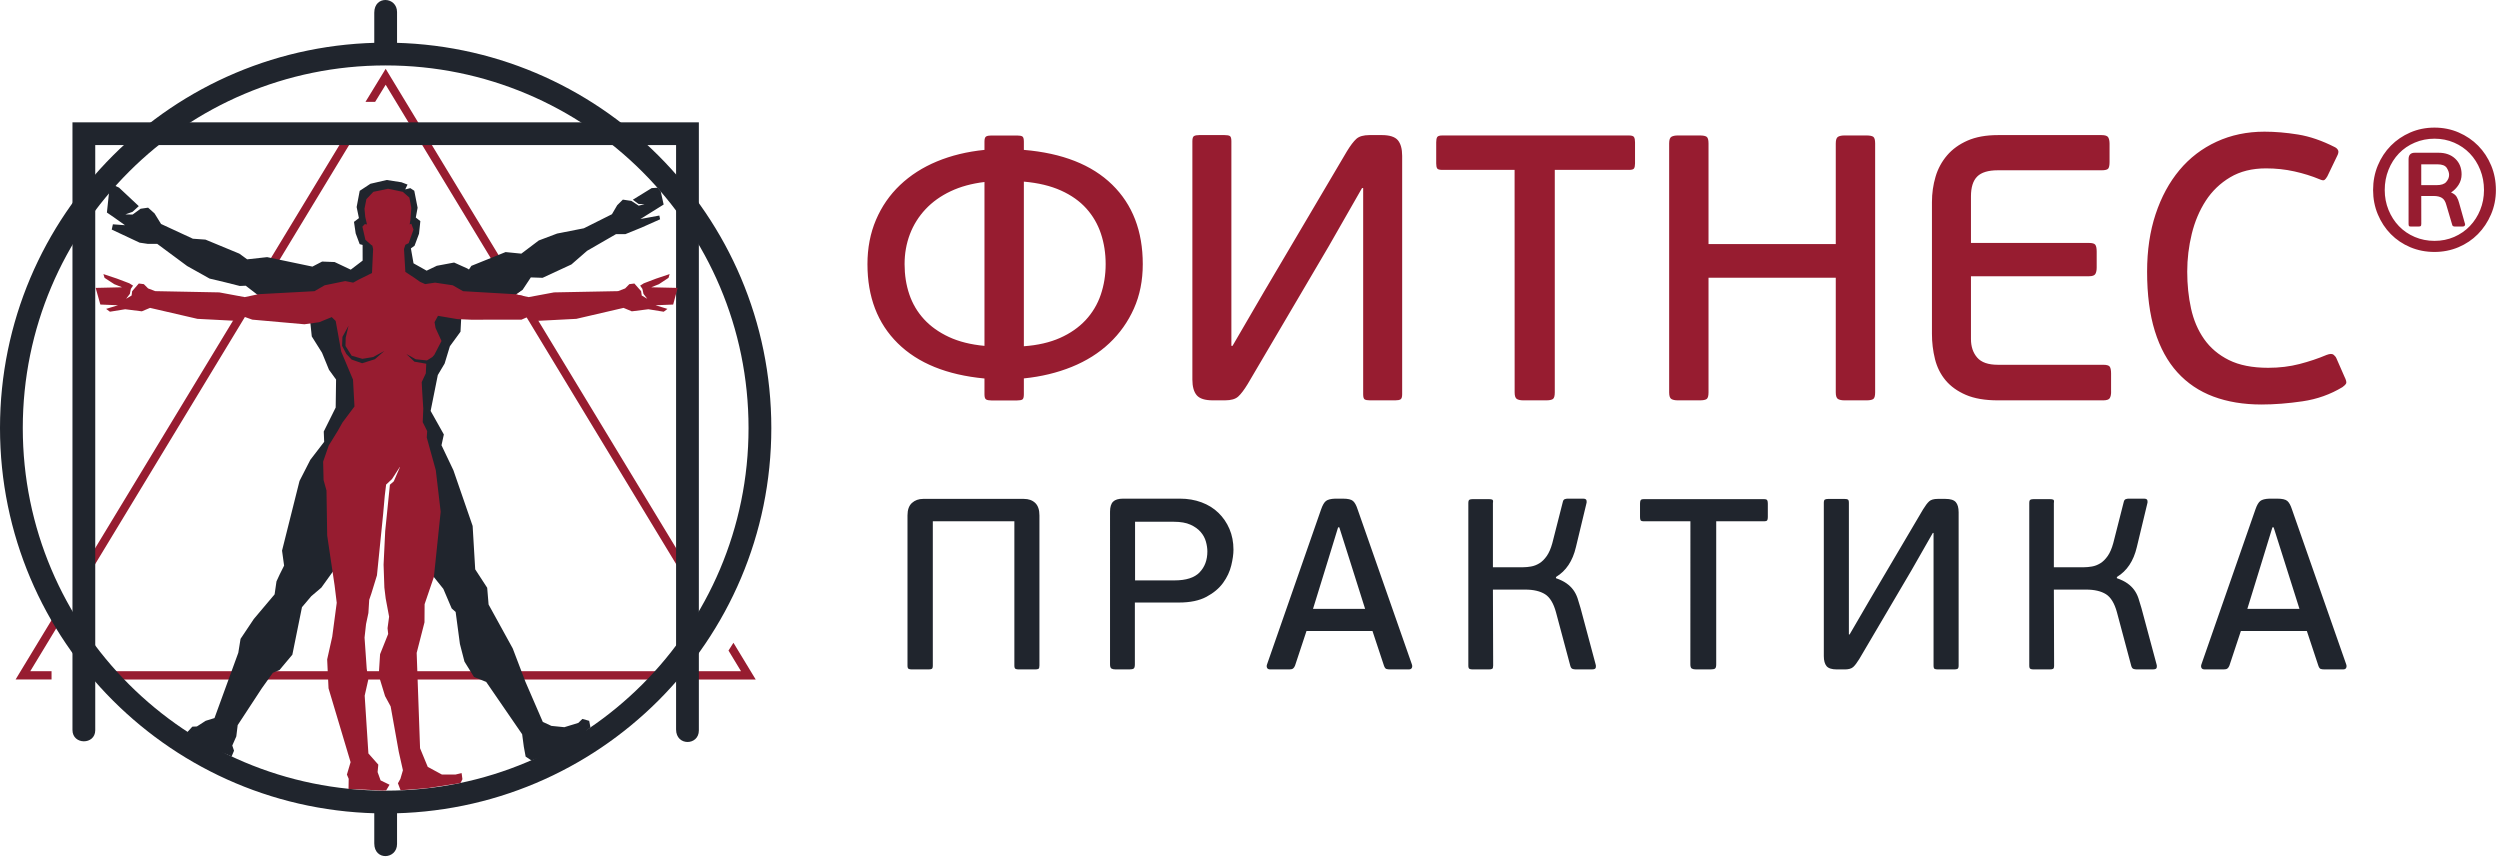
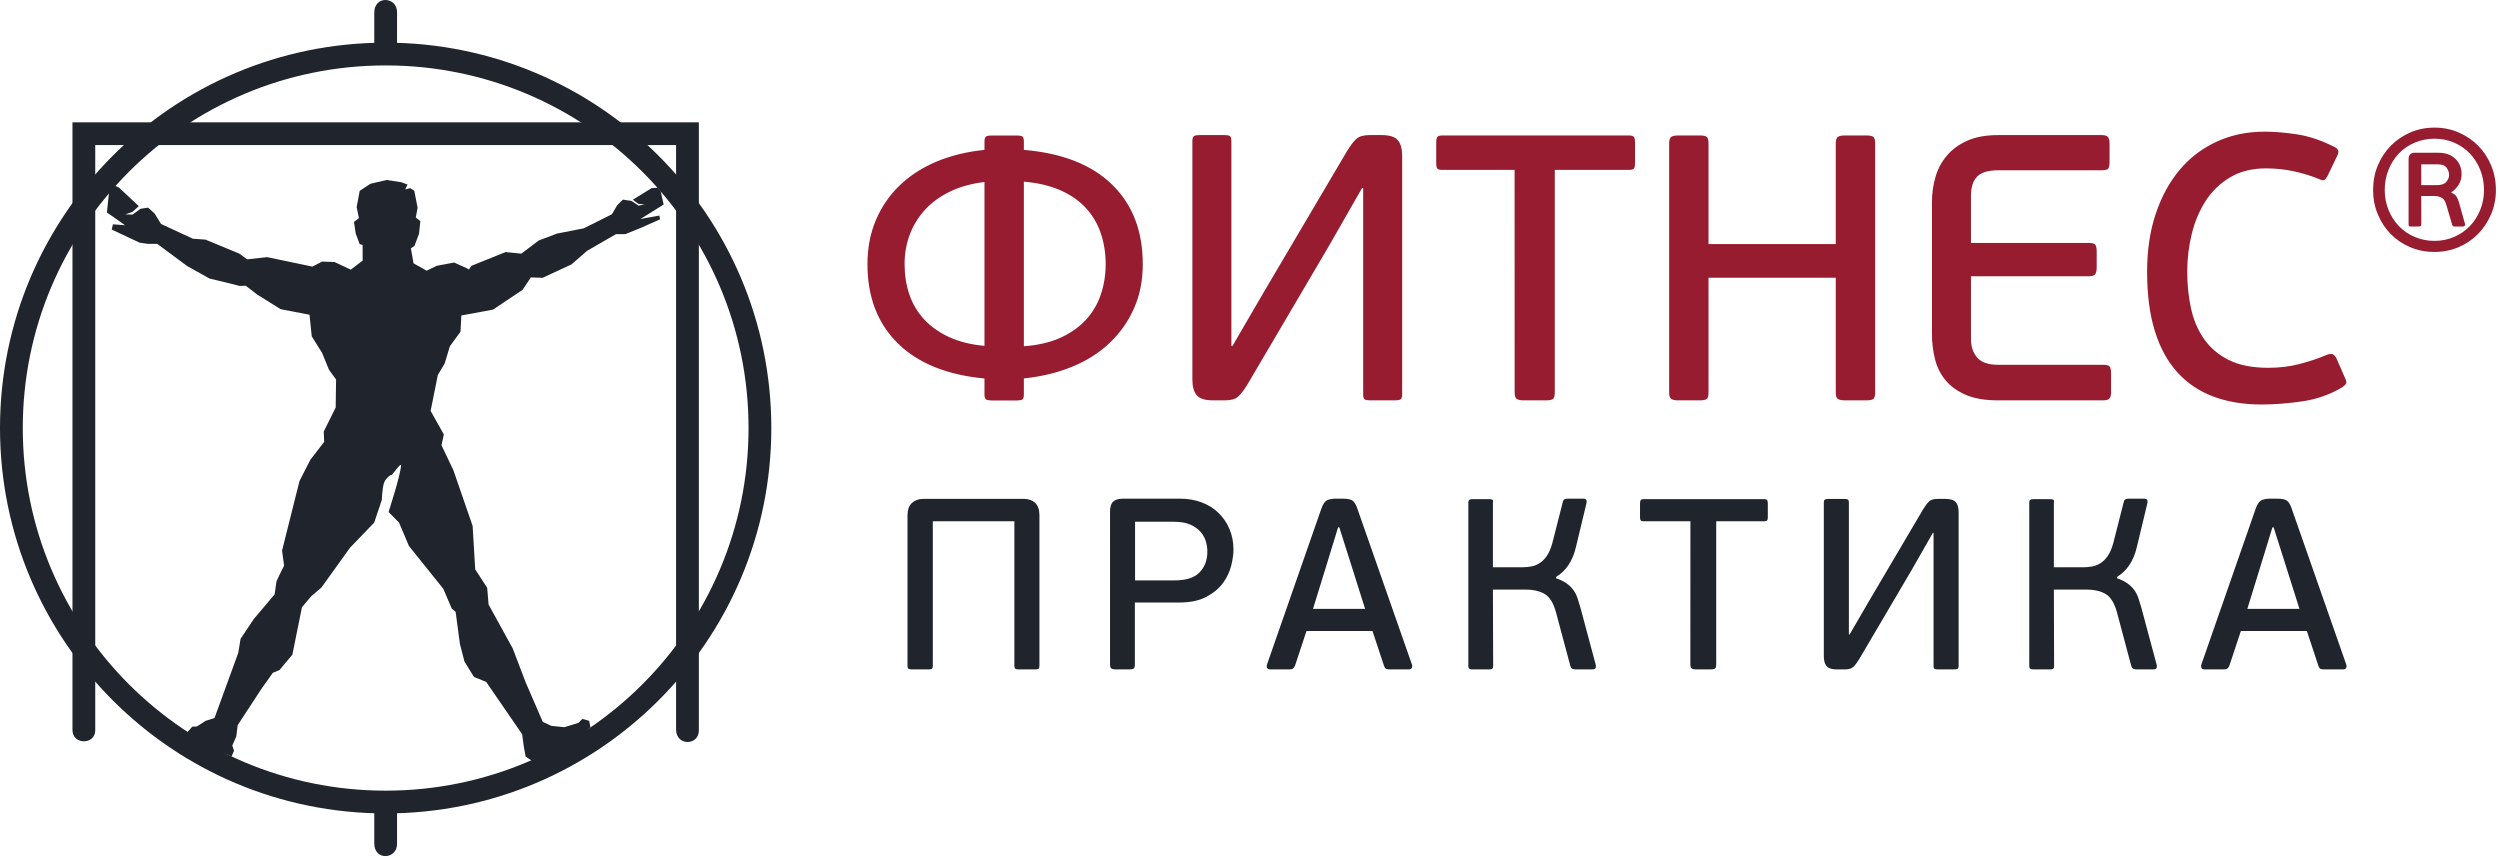
<svg xmlns="http://www.w3.org/2000/svg" width="568" height="195" viewBox="0 0 568 195" fill="none">
  <path d="M236.16 151.21V117.108C236.16 115.819 235.836 114.871 235.193 114.261C234.55 113.652 233.691 113.35 232.623 113.35H209.721C208.725 113.35 207.886 113.654 207.203 114.261C206.521 114.869 206.182 115.819 206.182 117.108V151.21C206.182 151.626 206.263 151.865 206.431 151.957C206.6 152.048 206.847 152.094 207.18 152.094H210.94C211.307 152.094 211.567 152.049 211.715 151.957C211.863 151.864 211.936 151.616 211.936 151.21V118.436H230.464V151.21C230.464 151.626 230.547 151.865 230.714 151.957C230.88 152.048 231.13 152.094 231.46 152.094H235.164C235.533 152.094 235.791 152.049 235.94 151.957C236.089 151.864 236.16 151.616 236.16 151.21V151.21ZM252.198 150.933C252.198 151.449 252.311 151.772 252.531 151.9C252.752 152.027 253.066 152.093 253.472 152.093H256.57C257.048 152.093 257.381 152.029 257.565 151.9C257.749 151.771 257.842 151.448 257.842 150.933V136.895H267.854C270.397 136.895 272.48 136.462 274.101 135.596C275.723 134.73 276.987 133.67 277.892 132.418C278.797 131.165 279.411 129.847 279.744 128.465C280.077 127.082 280.243 125.894 280.243 124.899C280.243 123.168 279.938 121.593 279.331 120.174C278.723 118.755 277.882 117.532 276.813 116.5C275.745 115.467 274.462 114.674 272.97 114.123C271.477 113.572 269.844 113.292 268.075 113.292H255.188C254.117 113.292 253.353 113.523 252.891 113.983C252.429 114.442 252.199 115.209 252.199 116.277L252.198 150.933ZM272.554 130.041C271.374 131.258 269.474 131.865 266.857 131.865H257.886V118.544H266.682C268.229 118.544 269.491 118.765 270.469 119.206C271.447 119.648 272.219 120.202 272.792 120.866C273.365 121.529 273.759 122.256 273.981 123.049C274.202 123.841 274.314 124.589 274.314 125.287C274.314 127.241 273.724 128.825 272.542 130.041H272.554ZM320.055 152.093C320.422 152.093 320.662 151.974 320.775 151.734C320.887 151.494 320.884 151.229 320.775 150.932L308.451 115.727C308.156 114.807 307.806 114.17 307.401 113.821C306.995 113.471 306.24 113.295 305.133 113.295H303.308C302.348 113.332 301.668 113.507 301.262 113.821C300.856 114.135 300.487 114.769 300.155 115.727L287.877 150.933C287.765 151.23 287.765 151.494 287.877 151.735C287.989 151.977 288.243 152.094 288.652 152.094H292.911C293.316 152.094 293.611 152.021 293.795 151.874C293.979 151.726 294.128 151.506 294.238 151.21L296.837 143.362H311.827L314.426 151.21C314.575 151.652 314.759 151.912 314.98 151.985C315.202 152.058 315.515 152.094 315.921 152.094L320.055 152.093ZM310.153 138.33H298.318L301.692 127.387L304.014 119.815H304.291L306.78 127.663L310.153 138.33ZM353.516 131.089C355.803 129.728 357.317 127.451 358.052 124.291L360.43 114.399C360.505 114.215 360.513 113.983 360.457 113.706C360.401 113.43 360.135 113.291 359.656 113.291H356.171C355.955 113.296 355.741 113.334 355.536 113.403C355.296 113.476 355.138 113.697 355.065 114.066L352.687 123.407C352.354 124.623 351.932 125.599 351.415 126.335C350.898 127.07 350.337 127.626 349.728 127.993C349.118 128.36 348.493 128.602 347.847 128.71C347.254 128.817 346.652 128.874 346.049 128.878H339.191V114.285C339.266 113.87 339.226 113.63 339.08 113.539C338.935 113.447 338.675 113.402 338.305 113.402H334.602C334.269 113.402 334.019 113.446 333.855 113.539C333.691 113.631 333.605 113.88 333.605 114.285V151.21C333.605 151.626 333.689 151.865 333.855 151.957C334.022 152.048 334.269 152.094 334.602 152.094H338.25C338.621 152.094 338.878 152.049 339.026 151.957C339.175 151.864 339.247 151.616 339.247 151.21L339.192 133.954H346.494C348.411 133.954 349.922 134.308 351.03 135.004C352.138 135.701 352.965 137.068 353.516 139.095L356.783 151.309C356.891 151.676 357.06 151.9 357.28 151.972C357.501 152.045 357.704 152.082 357.888 152.082H361.761C362.239 152.082 362.508 151.944 362.562 151.668C362.616 151.391 362.608 151.162 362.535 150.977L359.105 138.166L358.414 135.9C358.175 135.202 357.852 134.575 357.447 134.022C357.041 133.469 356.523 132.972 355.897 132.529C355.27 132.086 354.478 131.701 353.518 131.368L353.516 131.089ZM384.049 150.931C384.049 151.447 384.16 151.77 384.381 151.898C384.603 152.025 384.916 152.091 385.322 152.091H388.651C389.129 152.091 389.462 152.026 389.647 151.898C389.833 151.769 389.924 151.446 389.924 150.931V118.435H400.764C401.18 118.435 401.419 118.359 401.511 118.214C401.602 118.068 401.65 117.826 401.65 117.494V114.4C401.65 114.067 401.603 113.818 401.511 113.653C401.418 113.489 401.169 113.404 400.764 113.404H373.498C373.09 113.404 372.843 113.485 372.751 113.653C372.66 113.822 372.612 114.069 372.612 114.4V117.494C372.612 117.827 372.659 118.066 372.751 118.214C372.844 118.361 373.09 118.435 373.498 118.435H384.061L384.049 150.931ZM439.303 121.084V151.209C439.303 151.625 439.378 151.864 439.525 151.956C439.671 152.047 439.941 152.093 440.299 152.093H444.006C444.337 152.093 444.586 152.048 444.753 151.956C444.921 151.863 445.001 151.615 445.001 151.209V116.388C445.001 115.357 444.787 114.593 444.364 114.095C443.941 113.597 443.157 113.349 442.015 113.349H440.242C439.358 113.349 438.713 113.534 438.31 113.902C437.906 114.27 437.442 114.879 436.926 115.725L424.767 136.351L420.232 144.148H420.067V114.246C420.067 113.84 419.992 113.591 419.846 113.497C419.699 113.404 419.44 113.36 419.071 113.36H415.367C415.034 113.36 414.785 113.408 414.62 113.497C414.456 113.587 414.371 113.838 414.371 114.246V149.054C414.371 150.087 414.583 150.853 414.995 151.348C415.407 151.842 416.204 152.094 417.346 152.094H419.116C420.001 152.094 420.648 151.912 421.051 151.543C421.455 151.174 421.917 150.568 422.435 149.718L434.273 129.601L439.14 121.077L439.303 121.084ZM480.954 131.089C483.239 129.728 484.751 127.451 485.489 124.291L487.867 114.399C487.94 114.215 487.951 113.983 487.893 113.706C487.836 113.43 487.571 113.291 487.092 113.291H483.605C483.42 113.291 483.21 113.328 482.981 113.403C482.752 113.478 482.584 113.697 482.51 114.066L480.132 123.407C479.799 124.623 479.377 125.599 478.86 126.335C478.343 127.07 477.782 127.626 477.172 127.993C476.563 128.36 475.937 128.602 475.291 128.71C474.645 128.818 474.049 128.878 473.495 128.878H466.637V114.285C466.71 113.87 466.674 113.63 466.525 113.539C466.376 113.447 466.119 113.402 465.751 113.402H462.048C461.715 113.402 461.465 113.446 461.299 113.539C461.132 113.631 461.049 113.88 461.049 114.285V151.21C461.049 151.626 461.132 151.865 461.299 151.957C461.465 152.048 461.713 152.094 462.048 152.094H465.699C466.066 152.094 466.326 152.049 466.472 151.957C466.618 151.864 466.693 151.616 466.693 151.21L466.64 133.954H473.94C475.857 133.954 477.371 134.308 478.476 135.004C479.581 135.701 480.411 137.068 480.965 139.095L484.227 151.309C484.337 151.676 484.505 151.9 484.725 151.972C484.944 152.045 485.149 152.082 485.332 152.082H489.205C489.684 152.082 489.952 151.944 490.008 151.668C490.064 151.391 490.054 151.162 489.98 150.977L486.539 138.166L485.848 135.9C485.609 135.202 485.286 134.575 484.881 134.022C484.475 133.469 483.96 132.972 483.333 132.529C482.706 132.086 481.912 131.701 480.955 131.368L480.954 131.089ZM532.336 152.092C532.706 152.092 532.946 151.973 533.054 151.733C533.162 151.493 533.166 151.228 533.054 150.931L520.733 115.727C520.437 114.807 520.088 114.17 519.682 113.821C519.277 113.471 518.521 113.295 517.414 113.295H515.588C514.629 113.332 513.947 113.507 513.543 113.821C513.138 114.135 512.766 114.769 512.437 115.727L500.167 150.933C500.057 151.23 500.057 151.494 500.167 151.735C500.276 151.977 500.536 152.094 500.943 152.094H505.201C505.617 152.094 505.901 152.021 506.085 151.874C506.269 151.726 506.418 151.506 506.527 151.21L509.128 143.362H524.118L526.717 151.21C526.862 151.652 527.047 151.912 527.268 151.985C527.488 152.058 527.804 152.094 528.208 152.094L532.336 152.092ZM522.436 138.329H510.597L513.971 127.385L516.294 119.814H516.571L519.061 127.662L522.436 138.329Z" fill="#20252D" />
  <path d="M232.621 41.266C235.89 41.553 238.699 42.227 241.052 43.287C243.405 44.346 245.326 45.709 246.818 47.372C248.309 49.035 249.413 50.938 250.13 53.09C250.847 55.241 251.205 57.549 251.205 60.011C251.205 62.472 250.831 64.798 250.087 66.975C249.362 69.118 248.189 71.082 246.646 72.738C245.086 74.401 243.161 75.747 240.837 76.778C238.513 77.809 235.774 78.442 232.621 78.668V41.266ZM223.672 78.58C220.56 78.294 217.866 77.62 215.589 76.559C213.313 75.498 211.425 74.152 209.927 72.517C208.429 70.882 207.321 69.009 206.6 66.887C205.879 64.765 205.521 62.473 205.521 60.009C205.521 57.602 205.924 55.339 206.727 53.217C207.525 51.112 208.73 49.183 210.274 47.542C211.83 45.879 213.732 44.52 215.979 43.457C218.226 42.395 220.791 41.694 223.672 41.351V78.58ZM232.621 85.973C236.566 85.575 240.196 84.698 243.513 83.351C246.829 82.004 249.671 80.214 252.046 77.979C254.421 75.744 256.277 73.12 257.622 70.112C258.967 67.103 259.638 63.736 259.638 60.008C259.638 52.5 257.321 46.481 252.689 41.954C248.057 37.427 241.368 34.79 232.622 34.054V32.162C232.622 31.531 232.508 31.145 232.279 31.002C232.05 30.858 231.644 30.786 231.072 30.786H225.22C224.703 30.786 224.317 30.859 224.059 31.002C223.801 31.144 223.671 31.532 223.671 32.162V34.054C219.713 34.454 216.114 35.329 212.873 36.676C209.633 38.024 206.836 39.816 204.484 42.051C202.133 44.286 200.313 46.922 199.02 49.959C197.727 52.997 197.085 56.35 197.085 60.019C197.085 67.47 199.379 73.46 203.968 77.989C208.558 82.519 215.123 85.183 223.671 85.994V89.606C223.671 90.236 223.799 90.625 224.059 90.766C224.319 90.907 224.704 90.98 225.22 90.98H231.07C231.642 90.98 232.048 90.909 232.277 90.766C232.505 90.623 232.62 90.246 232.62 89.606L232.621 85.973ZM309.712 42.726V89.583C309.712 90.213 309.826 90.602 310.055 90.743C310.284 90.885 310.686 90.957 311.259 90.957H317.024C317.539 90.957 317.929 90.887 318.185 90.743C318.441 90.6 318.572 90.224 318.572 89.583V35.416C318.572 33.816 318.241 32.624 317.584 31.851C316.926 31.078 315.705 30.691 313.927 30.691H311.173C309.797 30.691 308.793 30.978 308.162 31.55C307.53 32.123 306.814 33.068 306.012 34.386L287.084 66.456L280.028 78.58H279.77V32.066C279.77 31.435 279.654 31.049 279.425 30.906C279.196 30.762 278.794 30.692 278.22 30.692H272.457C271.94 30.692 271.552 30.765 271.294 30.906C271.036 31.047 270.907 31.436 270.907 32.066V86.233C270.907 87.837 271.238 89.025 271.896 89.798C272.553 90.572 273.774 90.958 275.553 90.958H278.306C279.683 90.958 280.686 90.674 281.317 90.099C281.949 89.524 282.665 88.581 283.468 87.263L301.881 55.967L309.454 42.725L309.712 42.726ZM344.126 89.156C344.126 89.958 344.299 90.46 344.642 90.66C344.986 90.86 345.475 90.959 346.106 90.959H351.268C352.013 90.959 352.527 90.861 352.816 90.66C353.105 90.459 353.246 89.958 353.246 89.156V38.6H370.099C370.729 38.6 371.118 38.497 371.26 38.258C371.401 38.018 371.478 37.655 371.478 37.14V32.325C371.478 31.81 371.406 31.421 371.26 31.165C371.114 30.909 370.74 30.778 370.099 30.778H327.683C327.051 30.778 326.663 30.907 326.521 31.165C326.378 31.423 326.306 31.809 326.306 32.325V37.14C326.306 37.655 326.379 38.031 326.521 38.258C326.662 38.484 327.041 38.6 327.683 38.6H344.116L344.126 89.156ZM417.087 55.452H388.176V32.583C388.176 31.782 388.033 31.279 387.747 31.078C387.461 30.876 386.946 30.776 386.199 30.776H381.209C380.577 30.776 380.091 30.877 379.745 31.078C379.4 31.278 379.231 31.781 379.231 32.583V89.156C379.231 89.958 379.402 90.46 379.745 90.66C380.089 90.86 380.578 90.959 381.209 90.959H386.199C386.945 90.959 387.46 90.861 387.747 90.66C388.034 90.459 388.176 89.958 388.176 89.156V63.103H417.087V89.156C417.087 89.958 417.259 90.46 417.602 90.66C417.946 90.86 418.434 90.959 419.065 90.959H424.054C424.8 90.959 425.317 90.861 425.604 90.66C425.891 90.459 426.033 89.958 426.033 89.156V32.583C426.033 31.782 425.889 31.279 425.604 31.078C425.319 30.876 424.799 30.776 424.054 30.776H419.065C418.433 30.776 417.946 30.877 417.602 31.078C417.259 31.278 417.087 31.781 417.087 32.583V55.452ZM479.636 88.982V84.855C479.636 84.111 479.535 83.597 479.334 83.308C479.134 83.019 478.632 82.878 477.83 82.878H453.912C451.731 82.878 450.167 82.335 449.221 81.246C448.274 80.157 447.802 78.751 447.802 77.034V62.761H474.645C475.39 62.761 475.862 62.59 476.065 62.245C476.268 61.9 476.367 61.413 476.367 60.784V57.172C476.367 56.427 476.265 55.914 476.065 55.626C475.865 55.338 475.389 55.197 474.645 55.197H447.802V44.619C447.802 42.556 448.274 41.054 449.221 40.108C450.167 39.162 451.73 38.688 453.912 38.688H477.487C478.288 38.688 478.789 38.559 478.991 38.301C479.193 38.043 479.293 37.542 479.293 36.798V32.671C479.293 32.041 479.191 31.554 478.991 31.209C478.792 30.863 478.289 30.694 477.487 30.694H453.912C451.214 30.694 448.921 31.11 447.029 31.939C445.136 32.769 443.587 33.889 442.383 35.292C441.172 36.707 440.277 38.363 439.757 40.151C439.213 41.984 438.939 43.903 438.939 45.911V75.83C438.932 77.771 439.163 79.705 439.629 81.589C440.087 83.425 440.888 85.03 442.037 86.404C443.187 87.778 444.718 88.883 446.641 89.713C448.563 90.543 450.986 90.96 453.923 90.96H477.841C478.642 90.96 479.143 90.789 479.345 90.446C479.547 90.103 479.647 89.616 479.647 88.983L479.636 88.982ZM506.405 81.804C504.052 80.63 502.174 79.039 500.768 77.033C499.363 75.027 498.373 72.704 497.798 70.068C497.224 67.432 496.938 64.662 496.938 61.729C496.938 58.795 497.283 55.939 497.97 53.132C498.657 50.325 499.721 47.815 501.153 45.606C502.564 43.422 504.465 41.598 506.704 40.276C508.969 38.929 511.68 38.255 514.835 38.255C517.072 38.255 519.222 38.484 521.287 38.945C523.352 39.405 525.273 40.005 527.052 40.748C527.568 40.98 527.926 41.023 528.129 40.879C528.332 40.736 528.542 40.463 528.774 40.062L530.924 35.59C531.269 34.961 531.368 34.488 531.226 34.172C531.083 33.856 530.837 33.614 530.493 33.44C527.568 31.952 524.772 30.991 522.106 30.561C519.439 30.131 516.9 29.916 514.489 29.916C510.534 29.916 506.903 30.675 503.607 32.193C500.312 33.711 497.499 35.862 495.177 38.641C492.855 41.42 491.047 44.76 489.754 48.658C488.461 52.556 487.821 56.912 487.821 61.727C487.821 66.943 488.406 71.441 489.582 75.224C490.759 79.007 492.464 82.131 494.703 84.597C496.941 87.062 499.662 88.894 502.875 90.098C506.088 91.301 509.73 91.903 513.803 91.903C516.729 91.903 519.84 91.659 523.139 91.176C526.437 90.692 529.464 89.614 532.216 87.95C532.616 87.664 532.888 87.392 533.033 87.134C533.177 86.876 533.046 86.347 532.645 85.543L530.838 81.417C530.723 81.131 530.508 80.855 530.193 80.599C529.878 80.342 529.346 80.356 528.601 80.64C526.708 81.445 524.658 82.131 522.449 82.704C520.239 83.276 517.874 83.564 515.35 83.564C511.738 83.564 508.755 82.976 506.404 81.801L506.405 81.804ZM565.991 37.592C565.273 35.872 564.291 34.378 563.042 33.109C561.792 31.839 560.316 30.835 558.615 30.099C556.914 29.363 555.082 28.993 553.116 28.993C551.15 28.993 549.315 29.361 547.615 30.099C545.915 30.837 544.44 31.839 543.191 33.109C541.942 34.378 540.956 35.872 540.242 37.592C539.527 39.313 539.166 41.174 539.166 43.18C539.166 45.155 539.523 46.986 540.242 48.707C540.961 50.427 541.942 51.922 543.191 53.19C544.44 54.459 545.914 55.452 547.615 56.169C549.316 56.885 551.15 57.243 553.116 57.243C555.041 57.243 556.854 56.886 558.557 56.169C560.26 55.451 561.73 54.46 562.981 53.19C564.233 51.921 565.224 50.427 565.963 48.707C566.701 46.986 567.068 45.144 567.068 43.18C567.068 41.173 566.71 39.313 565.992 37.592H565.991ZM563.504 47.694C562.958 49.063 562.154 50.314 561.137 51.379C560.132 52.422 558.946 53.24 557.573 53.836C556.2 54.431 554.714 54.726 553.117 54.726C551.521 54.726 550.024 54.429 548.632 53.836C547.24 53.242 546.038 52.422 545.036 51.379C544.035 50.337 543.244 49.106 542.671 47.694C542.098 46.283 541.81 44.777 541.81 43.18C541.81 41.543 542.095 40.007 542.671 38.575C543.247 37.142 544.032 35.903 545.036 34.859C546.041 33.816 547.239 32.995 548.632 32.404C550.025 31.812 551.521 31.51 553.117 31.51C554.714 31.51 556.2 31.808 557.573 32.404C558.946 33 560.132 33.815 561.137 34.859C562.142 35.904 562.929 37.141 563.504 38.575C564.078 40.008 564.363 41.543 564.363 43.18C564.363 44.777 564.077 46.281 563.504 47.694ZM550.107 44.531H552.996C553.731 44.531 554.338 44.675 554.806 44.962C555.274 45.25 555.614 45.8 555.821 46.619L557.111 50.978C557.153 51.307 557.355 51.47 557.735 51.47H559.457C559.783 51.47 559.977 51.369 560.041 51.162C560.106 50.955 560.091 50.815 560.01 50.734L558.718 46.129C558.598 45.645 558.413 45.179 558.167 44.745C557.92 44.317 557.491 43.976 556.875 43.733C557.572 43.283 558.144 42.698 558.597 41.982C559.049 41.266 559.273 40.479 559.273 39.618C559.273 38.145 558.79 36.957 557.829 36.056C556.868 35.154 555.607 34.704 554.048 34.704H548.642C547.7 34.704 547.227 35.196 547.227 36.178V50.857C547.227 51.144 547.269 51.317 547.352 51.379C547.435 51.442 547.576 51.47 547.782 51.47H549.441C549.689 51.47 549.861 51.439 549.961 51.379C550.061 51.32 550.117 51.144 550.117 50.857L550.107 44.531ZM555.79 41.337C555.36 41.828 554.633 42.064 553.609 42.064H550.107V37.334H553.795C554.859 37.334 555.565 37.612 555.915 38.166C556.264 38.72 556.437 39.241 556.437 39.731C556.437 40.303 556.222 40.837 555.79 41.327" fill="#971C30" />
-   <path d="M11.713 154.373H3.547L4.41 152.944L13.825 137.41L15.43 138.381L6.881 152.489H11.711L11.713 154.373ZM18.2 130.19L55.702 68.301L58.994 67.223L58.654 63.428L58.813 63.164L79.568 28.912L81.172 29.883L60.578 63.872L60.997 68.544L56.942 69.873L19.804 131.163L18.2 130.19ZM83.035 23.147L86.821 16.955L87.624 15.631L88.425 16.955L118.209 66.104L117.237 66.886L118.901 67.247L119.113 67.596L157.877 131.573L156.272 132.544L117.72 68.916L112.989 67.889L114.524 66.654L115.751 65.669L87.625 19.251L85.23 23.146L83.035 23.147ZM166.64 146.037L171.698 154.384H21.117V152.5H168.36L165.515 147.805L166.639 146.038" fill="#971C30" />
  <path d="M87.623 9.693C111.818 9.693 133.726 19.496 149.582 35.338C165.438 51.181 175.245 73.073 175.245 97.253C175.245 121.432 165.436 143.324 149.582 159.167C133.728 175.009 111.818 184.812 87.623 184.812C63.428 184.812 41.52 175.009 25.664 159.167C9.808 143.324 0 121.43 0 97.252C0 73.073 9.81 51.184 25.664 35.337C41.517 19.491 63.426 9.692 87.623 9.692V9.693ZM145.92 38.996C131 24.09 110.388 14.866 87.623 14.866C64.857 14.866 44.243 24.089 29.326 38.996C14.408 53.904 5.176 74.504 5.176 97.252C5.176 120 14.404 140.6 29.326 155.507C44.247 170.414 64.857 179.637 87.623 179.637C110.388 179.637 131 170.417 145.92 155.507C160.84 140.597 170.068 120.001 170.068 97.252C170.068 74.503 160.841 53.906 145.92 38.996" fill="#20252D" />
  <path d="M16.464 165.853V27.789H158.781V165.95C158.781 169.426 153.605 169.553 153.605 165.742V32.96H21.64V165.915C21.639 169.261 16.463 169.287 16.464 165.851V165.853ZM90.209 181.08V191.753C90.216 195.246 85.039 195.639 85.033 191.622V181.079L90.209 181.08ZM90.209 13.425V2.751C90.216 -0.741 85.039 -1.134 85.033 2.882V13.425H90.209Z" fill="#20252D" />
  <path fill-rule="evenodd" clip-rule="evenodd" d="M81.028 47.043L81.548 49.559L80.424 50.411L80.809 53.026L81.719 55.472L82.384 55.649L82.391 59.209L79.691 61.267L76.026 59.536L73.188 59.426L70.983 60.573L60.697 58.421L56.159 58.92L54.367 57.623L46.682 54.438L43.821 54.237L36.591 50.886L35.114 48.49L33.649 47.181L31.941 47.428L30.128 48.748L28.472 48.712L30.105 48.133L31.532 46.833L27.038 42.623L26.034 42.156L24.78 43.637L24.291 48.29L25.881 49.376L28.4 51.17L25.65 50.962L25.383 52.158L31.727 55.133L33.599 55.411H35.729L42.519 60.44L47.613 63.291L51.205 64.147L54.482 64.973L55.832 64.916L58.414 66.91L63.764 70.247L70.318 71.51L70.834 76.433L73.168 80.152L74.747 84.013L76.356 86.231L76.266 92.593L73.557 98.04L73.652 100.383L70.507 104.47L68.049 109.277L64.08 125.104L64.548 128.508L63.544 130.514L62.816 132.092L62.391 135.037L57.668 140.634L54.652 145.146L54.142 148.306L48.732 163.147L46.733 163.764L44.733 165.053L43.697 165.096L42.505 166.403L48.313 170.322L50.976 171.174L52.63 171.852L53.171 170.563L52.776 169.386L53.689 167.307L54.001 164.75L59.492 156.369L61.993 152.861L63.497 152.235L66.424 148.742L68.607 137.952L70.719 135.457L73.011 133.507L79.513 124.456L85.018 118.733L86.754 113.565C86.756 113.664 86.789 111.504 87.196 109.862C87.469 108.763 88.857 107.726 88.928 107.949C88.99 108.144 91.177 104.868 91.114 105.793C90.95 108.236 88.288 116.189 88.291 116.338L90.657 118.732L92.916 124.055L100.729 133.791L102.62 138.233L103.522 139.04L104.493 146.313L105.526 150.315L107.687 153.801L110.463 154.93L118.633 166.818L119.011 169.656L119.427 171.905L120.741 172.778L123.799 171.681L128.272 169.542L132.1 167.013L134.15 165.254L133.862 163.773L132.317 163.336L131.398 164.241L128.217 165.218L125.28 164.922L123.325 164.017L119.396 154.944L116.494 147.327L111.008 137.349L110.691 133.542L107.966 129.355L107.383 119.494L103.014 106.843L100.309 101.162L100.842 98.713L97.84 93.359L99.473 85.201L101.023 82.592L102.213 78.667L104.627 75.363L104.817 71.677L112.012 70.343L118.736 65.849L120.604 63.028L123.278 63.12L129.831 60.08L133.384 56.986L139.955 53.197H142.088L145.763 51.7L149.974 49.823L149.802 48.971L145.501 49.761L150.779 46.471L150.105 43.427L149.417 42.65L148.061 42.738L143.775 45.375L145.071 46.337L146.444 46.395L145.109 46.727L143.457 45.646L141.514 45.355L140.23 46.623L139.034 48.671L132.653 51.867L126.577 53.062L122.414 54.634L118.447 57.628L114.866 57.271L107.095 60.402L106.546 61.229L106.13 60.977L103.173 59.649L99.251 60.384L96.93 61.496L93.952 59.826L93.356 56.43L94.183 55.838L95.203 53.1L95.504 50.238L94.469 49.427L94.88 47.202L94.125 43.343L93.22 42.743L92.069 43.036L92.59 41.936L91.213 41.411L87.869 40.894L84.163 41.75L81.724 43.358L81.028 47.043Z" fill="#20252D" />
-   <path fill-rule="evenodd" clip-rule="evenodd" d="M92.855 55.244L93.948 52.157L93.448 50.844L93.072 50.992L93.246 49.975L93.454 47.241L93.013 44.894L91.517 43.584L88.162 42.887L84.818 43.584L83.242 45.251L82.813 47.431L82.985 49.286L83.212 50.265L83.376 50.989L82.884 50.917L82.335 51.496L83.018 54.483L84.326 55.631L84.6 55.823L84.771 56.588L84.519 62.031L81.471 63.538L80.244 64.214L78.429 63.861L73.765 64.817L71.442 66.158L58.751 66.838L55.599 67.503L49.813 66.43L35.27 66.147L33.647 65.529L32.682 64.558L31.535 64.413L30.026 66.159L29.905 67.138L28.657 67.883L29.502 66.77L29.731 65.622L30.23 64.898L29.386 64.365L26.575 63.3L23.492 62.271L23.756 63.126L25.971 64.568L27.734 65.27L21.733 65.409L22.801 69.192L26.813 69.354L24.113 70.182L24.976 70.822L28.451 70.26L32.225 70.733L34.089 69.95L44.859 72.442L53.137 72.87L55.486 71.966L57.317 72.623L69.166 73.675L72.519 73.205L75.369 72.047L76.268 72.927L77.53 79.899L80.203 86.256L80.536 92.348L77.813 95.99L76.78 97.825L74.689 101.221L73.415 104.883L73.519 109.067L74.18 111.458L74.336 121.662L76.023 133.024L76.505 136.956L75.483 144.659L74.332 149.82L74.642 156.387L79.654 173.161L78.818 175.984L79.223 176.944L79.186 179.256L86.787 179.603L87.727 179.596L88.501 178.29L86.47 177.302L85.791 175.419L85.95 173.724L83.7 171.184L82.855 158.054L83.673 154.432L83.315 151.889L82.826 144.859L83.167 141.782L83.701 139.27L83.885 136.282L84.384 134.814L85.643 130.72L87.052 116.768L87.418 112.639L87.726 110.092L89.055 108.85L90.975 105.882L89.464 109.365L88.587 110.129L87.519 120.654L87.15 128.291L87.327 133.494L87.625 135.951L88.405 140.109L88.051 142.723L88.192 144.037L86.353 148.636L86.048 153.453L87.483 158.149L88.754 160.494L90.606 170.829L91.542 175L90.972 176.946L90.409 177.962L91.007 179.539L96.868 179.101L103.742 178.051L104.645 177.868L105.065 177.039L104.878 175.646L103.497 175.973L100.402 175.975L97.186 174.237L95.438 170.002L94.668 148.338L96.445 141.394L96.471 137.27L98.581 131.075L100.121 116.264L99.013 106.833L96.961 99.41L97.055 97.945L96.04 95.912L96.172 92.861L95.932 89.129L95.812 86.816L96.745 84.828L96.845 82.666L96.865 82.641L94.159 82.176L92.338 80.44L94.454 81.625L96.998 81.89L98.222 81.128L98.674 80.625L100.311 77.472L98.959 74.52L98.725 73.2L99.512 71.755L103.919 72.503L107.064 72.639L118.481 72.625L119.799 72.051L122.14 72.897L130.938 72.443L141.669 69.951L143.547 70.734L147.311 70.261L150.799 70.823L151.65 70.183L148.937 69.355L152.946 69.194L153.955 65.41L147.953 65.271L149.703 64.569L151.888 63.127L152.138 62.272L149.072 63.301L146.277 64.366L145.44 64.899L145.95 65.623L146.2 66.772L147.061 67.884L145.8 67.139L145.665 66.16L144.13 64.414L142.985 64.559L142.036 65.53L140.424 66.148L125.884 66.43L120.115 67.504L116.952 66.839L105.21 66.159L102.866 64.818L98.85 64.217L96.597 64.55L95.451 64.041L94.177 63.139L92.097 61.776L91.788 56.588L92.096 55.618L92.855 55.244ZM79.893 80.817L78.493 78.609L78.545 76.737L79.184 74.014L77.8 76.545L77.72 78.566L78.69 80.421L79.88 81.691L82.276 82.529L85.171 81.618L87.327 79.739L84.783 81.121L82.323 81.526L79.893 80.817Z" fill="#971C30" />
</svg>